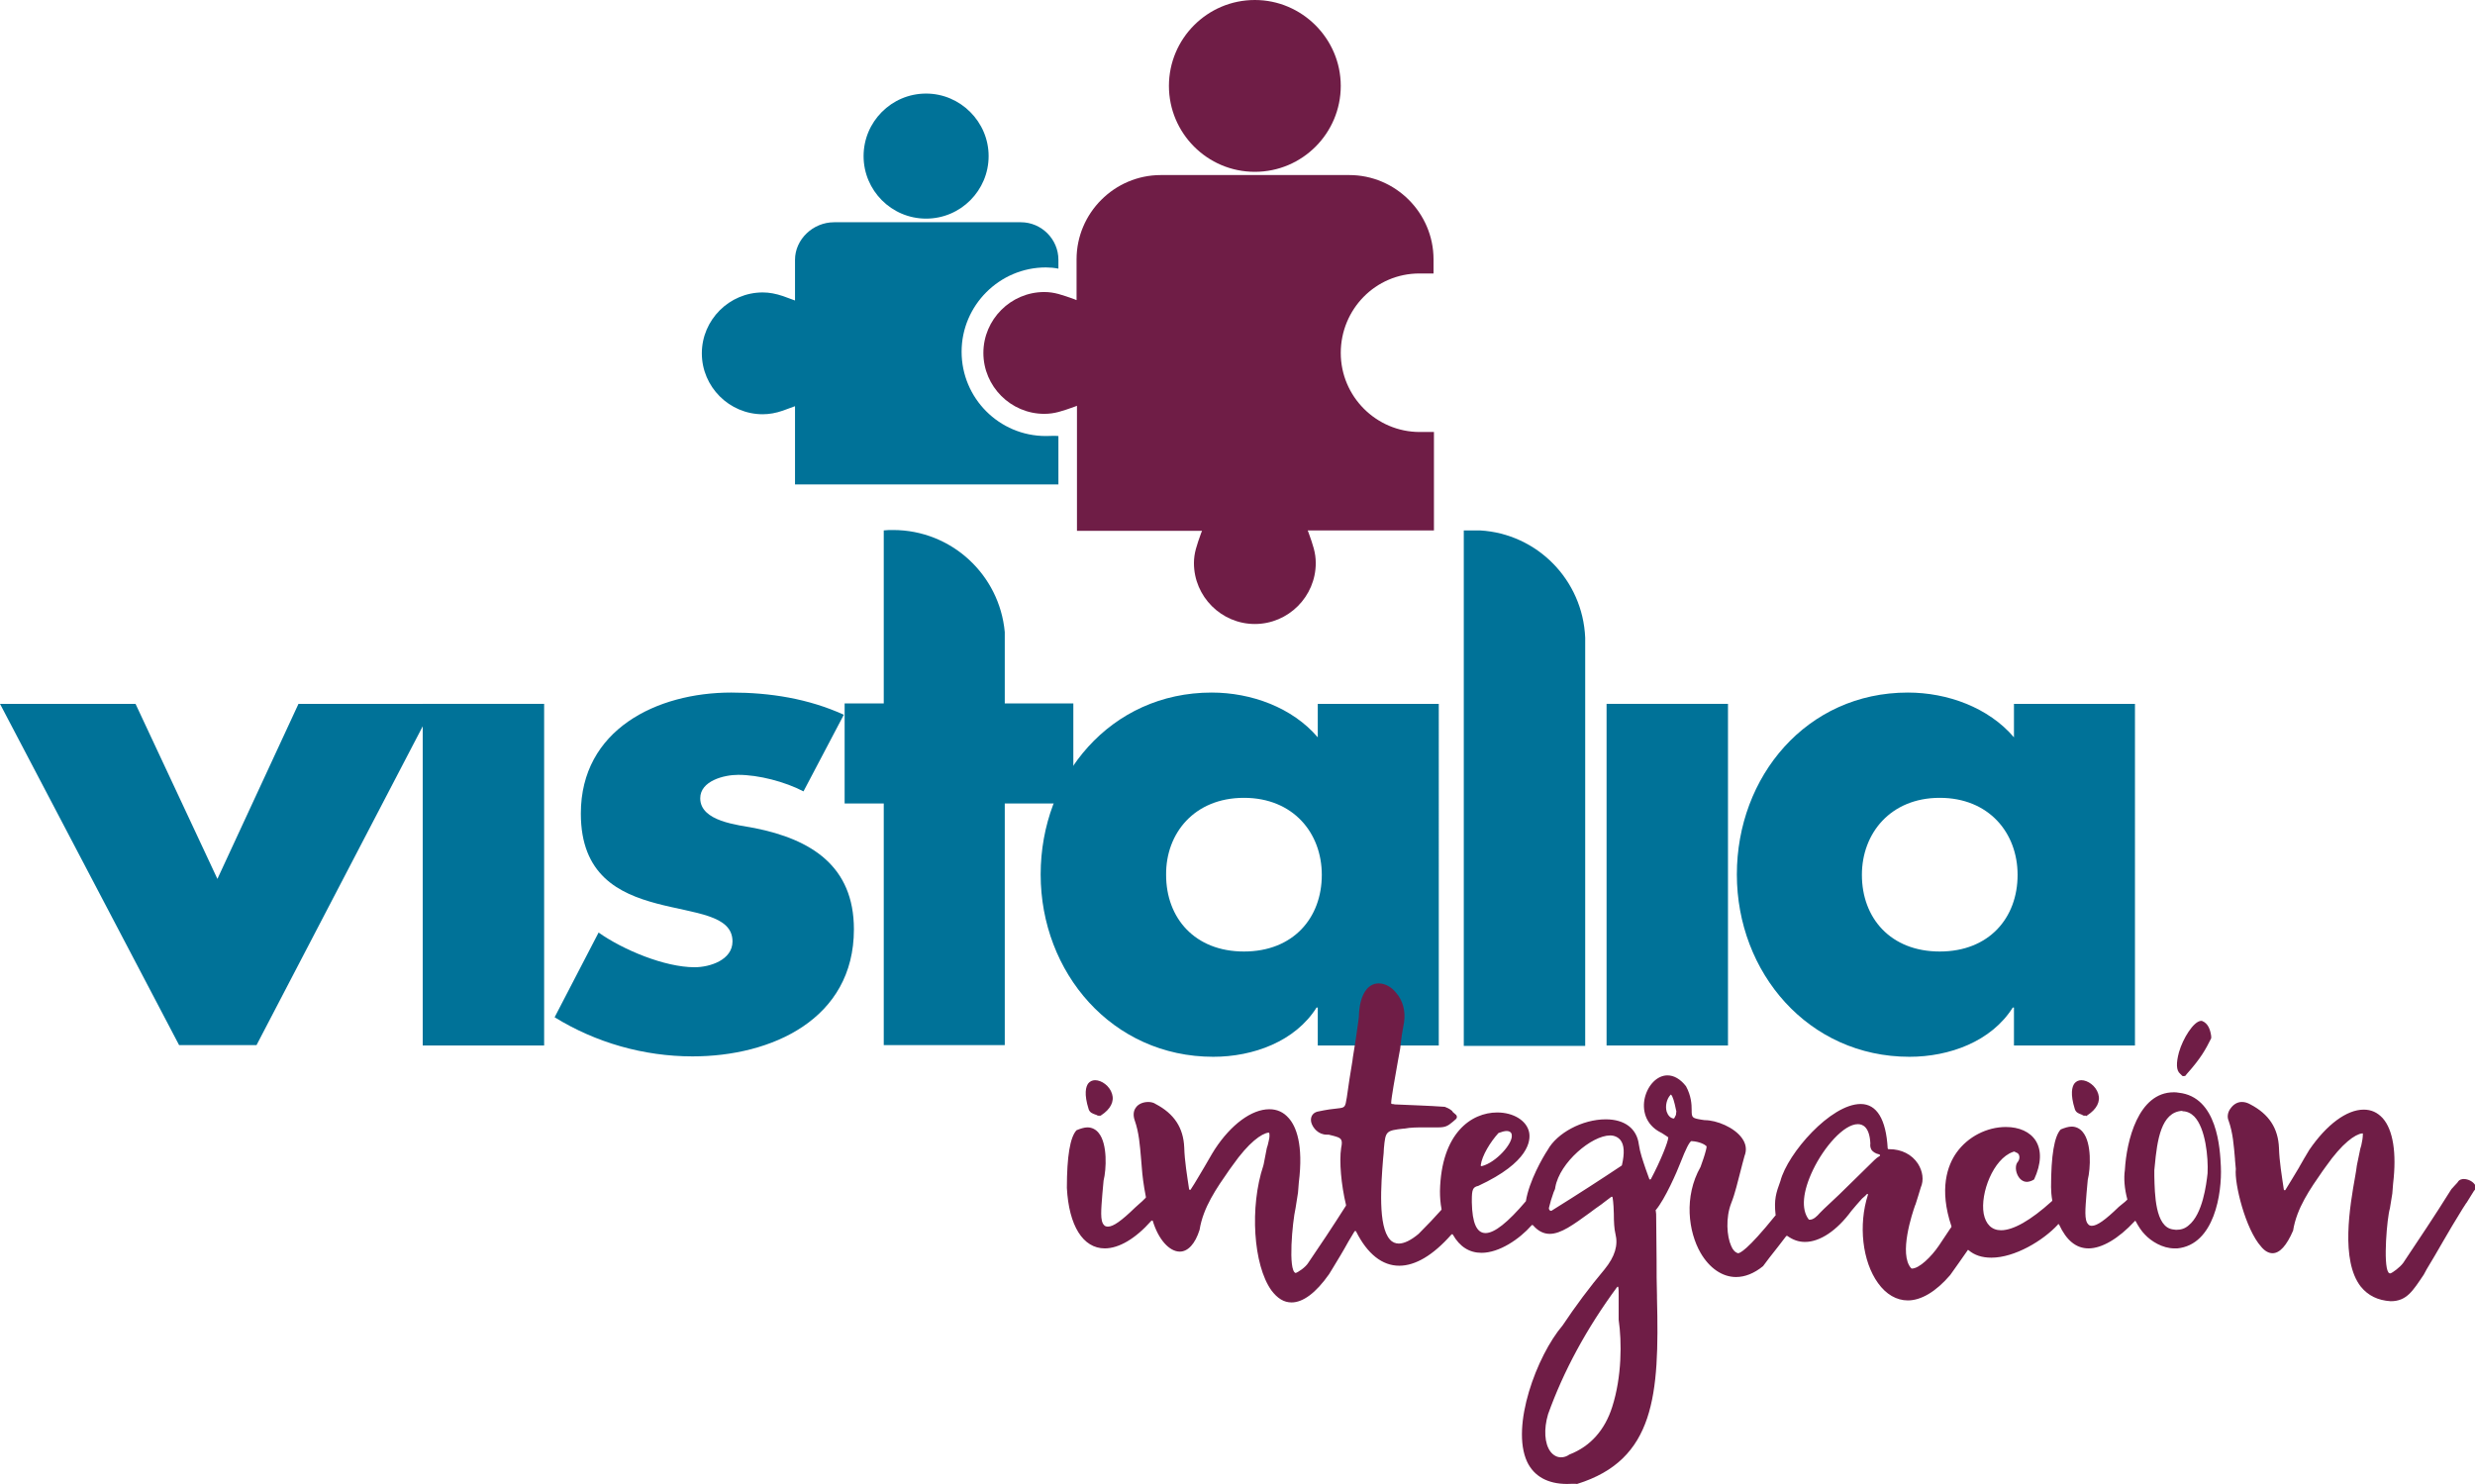
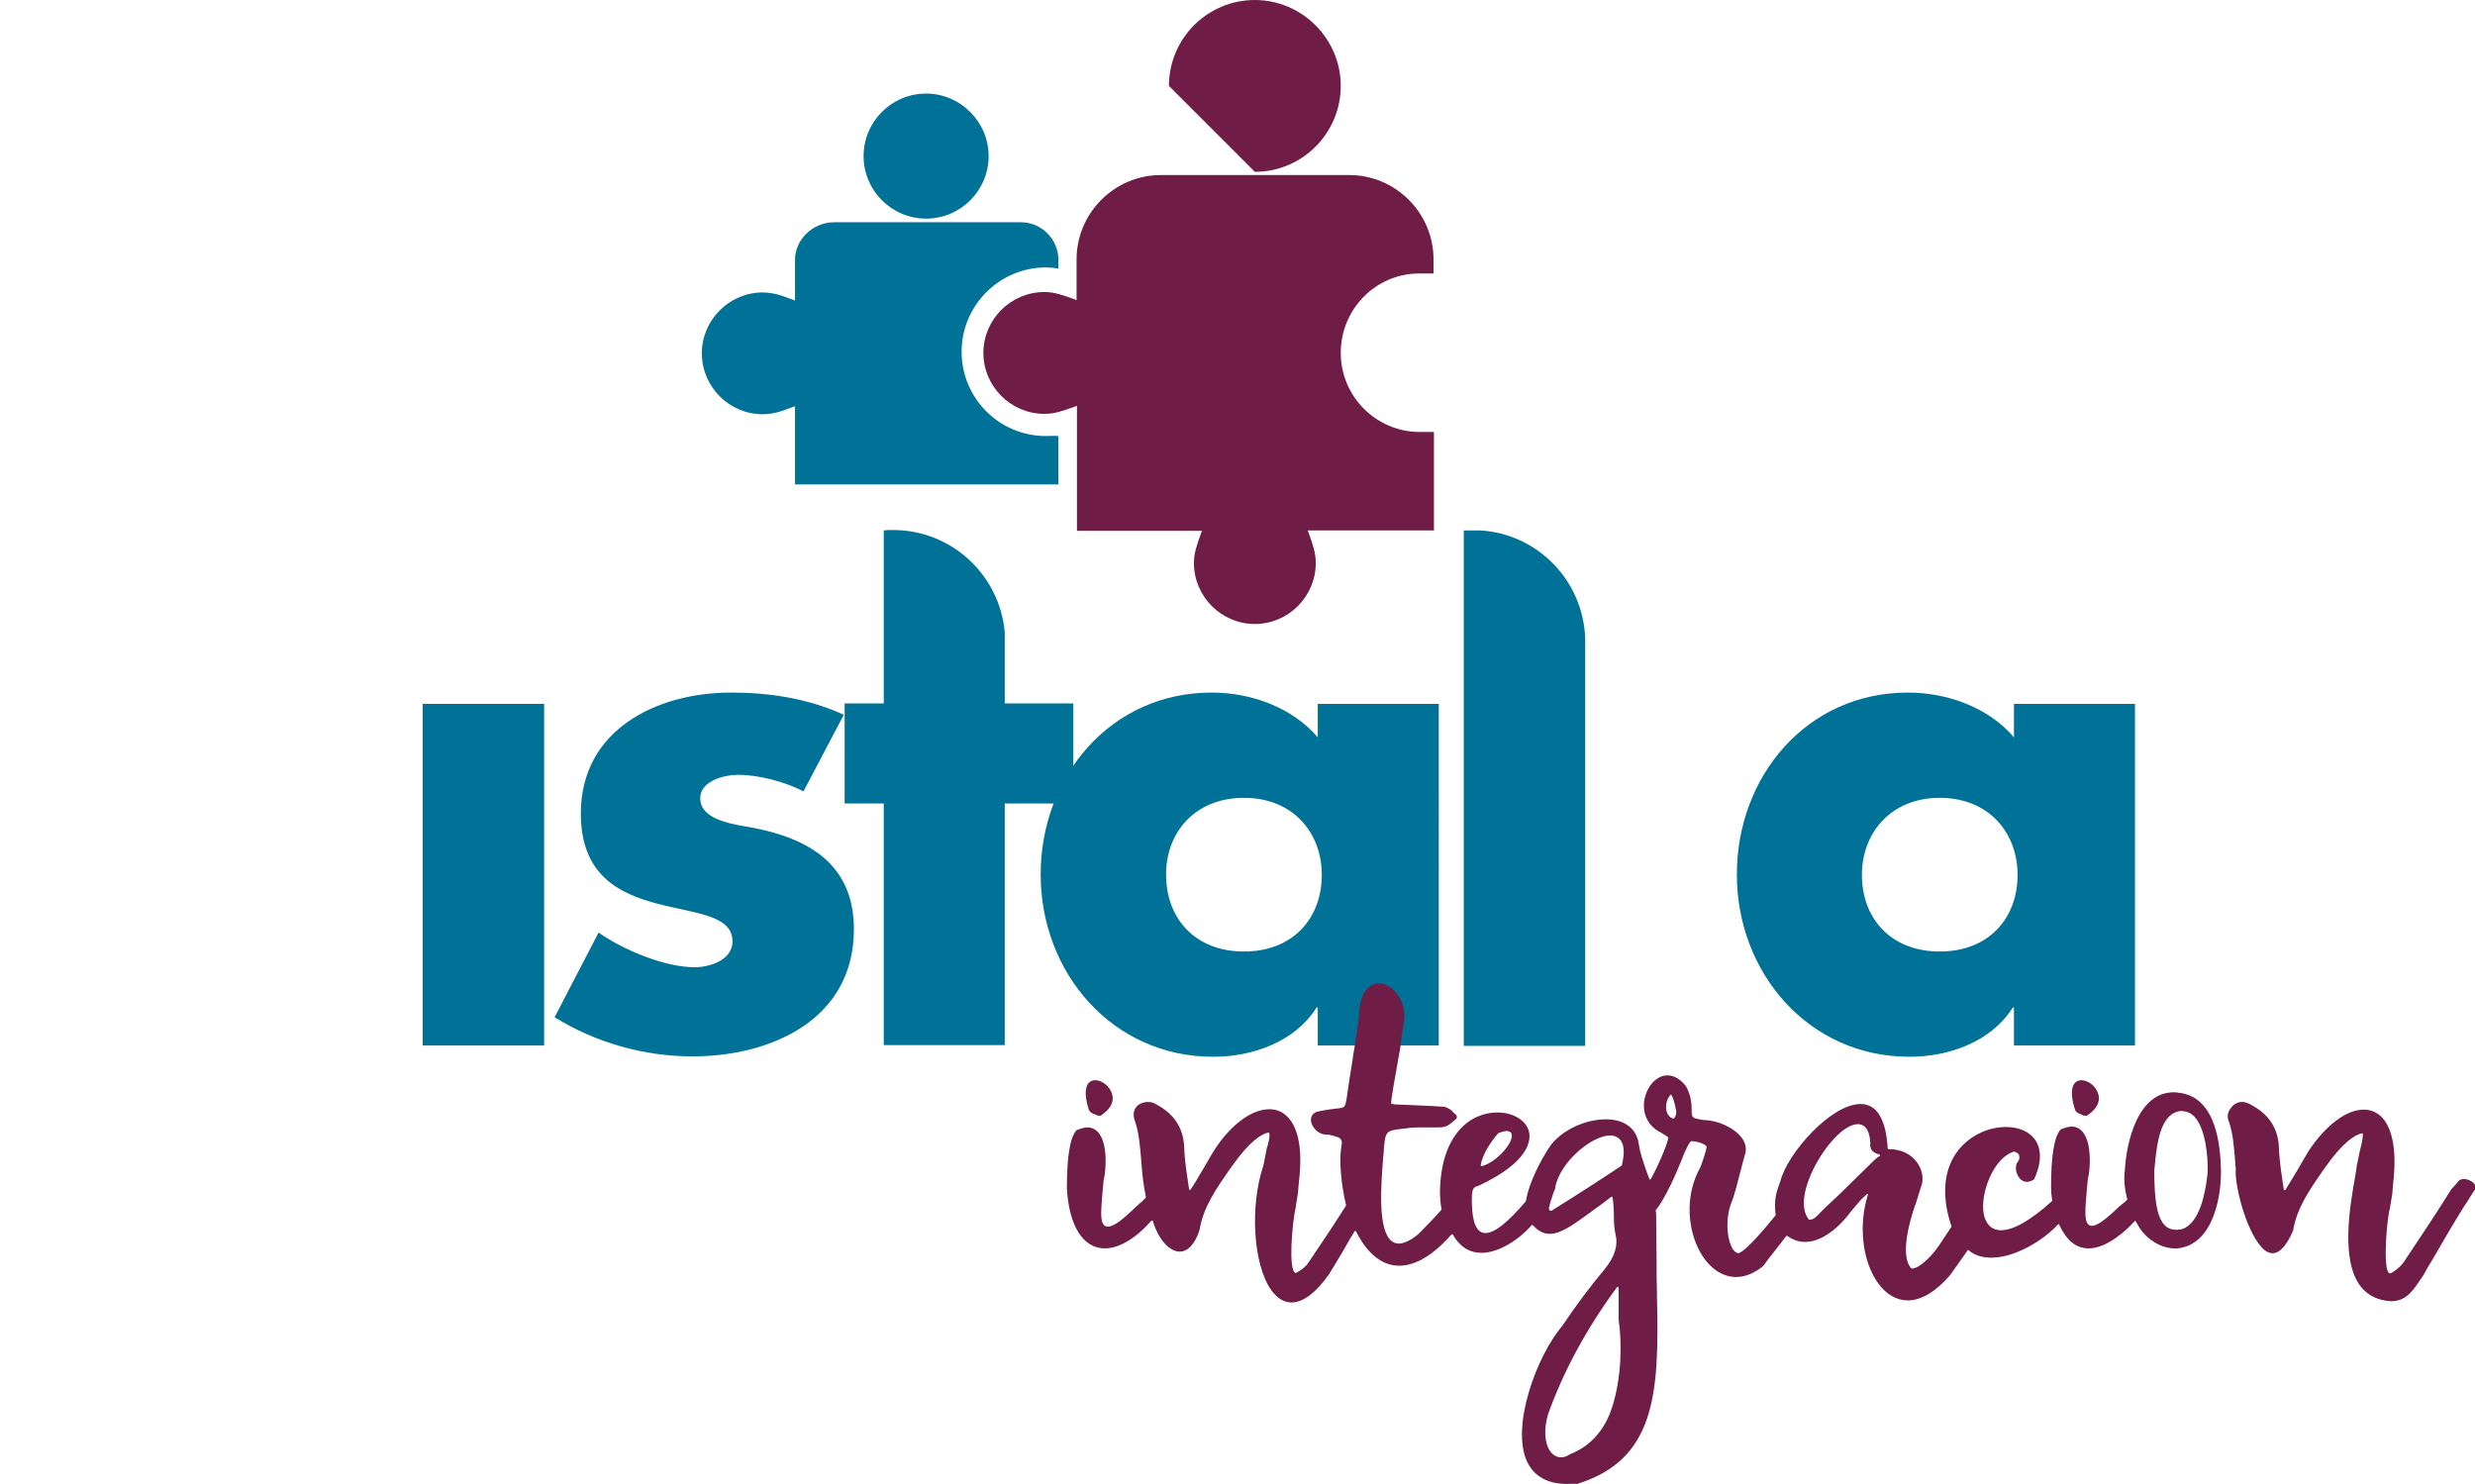
<svg xmlns="http://www.w3.org/2000/svg" version="1.1" id="Capa_1" x="0px" y="0px" viewBox="0 0 613.6 367.9" style="enable-background:new 0 0 613.6 367.9;" xml:space="preserve">
  <style type="text/css">
	.st0{fill:#007298;}
	.st1{fill:#6F1D46;}
</style>
  <g>
    <path class="st0" d="M209.2,177.2c-8.8-4-18.3-5.5-27.9-5.5c-18.5,0-37.3,9.2-37.3,30c0,15.2,9.4,19.8,18.8,22.3   c9.4,2.5,18.8,2.8,18.8,9.4c0,4.6-5.6,6.4-9.4,6.4c-7.4,0-17.7-4.3-23.8-8.6l-10.9,21c10.2,6.3,22.1,9.7,34.2,9.7   c19.6,0,40-9.2,40-31.5c0-15.7-10.6-22.3-24.6-25.1c-4.1-0.8-13.5-1.6-13.5-7.4c0-4.3,5.9-5.8,9.4-5.8c5.1,0,11.6,1.7,16.2,4.1   L209.2,177.2z" />
    <path class="st0" d="M219.1,174.5v-43c0.7-0.1,1.6-0.1,2.3-0.1c14.5,0,26.4,11.1,27.7,25.3l0,17.7h17v24.8h-17v59.9h-30v-59.9h-9.7   v-24.8H219.1z" />
    <path class="st0" d="M356.7,174.5h-30v8.3c-6.3-7.4-16.5-11.1-26.3-11.1c-25.1,0-42.4,20.8-42.4,45.1c0,24.3,17.7,45.2,42.8,45.2   c9.9,0,20.3-3.8,25.6-12.2h0.3v9.4h30L356.7,174.5L356.7,174.5z M308.4,197.8c12.2,0,19.3,8.7,19.3,19.1c0,10.7-7.1,19-19.3,19   c-12.2,0-19.3-8.3-19.3-19C289,206.6,296.1,197.8,308.4,197.8" />
    <path class="st0" d="M362.9,259.2l0-127.7l0.6,0h3.4c14.2,0.8,25.5,12.3,26.1,26.6v101.2H362.9z" />
-     <polygon class="st0" points="74,174.5 53.9,217.9 33.6,174.5 0,174.5 44.4,259.1 63.6,259.1 107.7,174.5  " />
    <rect x="104.8" y="174.5" class="st0" width="30.1" height="84.7" />
-     <rect x="398.3" y="174.5" class="st0" width="30.1" height="84.7" />
    <path class="st0" d="M529.3,174.5h-30v8.3c-6.3-7.4-16.5-11.1-26.3-11.1c-25.1,0-42.4,20.8-42.4,45.1c0,24.3,17.7,45.2,42.8,45.2   c9.9,0,20.3-3.8,25.6-12.2h0.3v9.4h30L529.3,174.5L529.3,174.5z M480.9,197.8c12.2,0,19.3,8.7,19.3,19.1c0,10.7-7.1,19-19.3,19   c-12.2,0-19.3-8.3-19.3-19C461.6,206.6,468.7,197.8,480.9,197.8" />
    <path class="st1" d="M351.9,67.8h3.5v-3.5c0-11.5-9.4-20.9-20.9-20.9h-46.7c-11.5,0-20.9,9.4-20.9,20.9v10.1   c-0.2-0.1-0.4-0.1-0.5-0.2c-3.1-1.1-5-1.8-7.5-1.8c-8.3,0-15.1,6.8-15.1,15.1s6.8,15.1,15.1,15.1c2.6,0,4.5-0.7,7.6-1.8   c0.2-0.1,0.3-0.1,0.5-0.2v31h31c-0.1,0.2-0.1,0.4-0.2,0.5c-1.1,3.1-1.8,5-1.8,7.5c0,8.3,6.8,15.1,15.1,15.1   c8.3,0,15.1-6.8,15.1-15.1c0-2.6-0.7-4.5-1.8-7.6c-0.1-0.2-0.1-0.3-0.2-0.5h31.3v-24.4h-3.5c-10.8,0-19.6-8.8-19.6-19.6   S341,67.8,351.9,67.8" />
-     <path class="st1" d="M311.1,42.6c11.8,0,21.3-9.6,21.3-21.3S322.8,0,311.1,0c-11.8,0-21.3,9.6-21.3,21.3S299.3,42.6,311.1,42.6" />
+     <path class="st1" d="M311.1,42.6c11.8,0,21.3-9.6,21.3-21.3S322.8,0,311.1,0c-11.8,0-21.3,9.6-21.3,21.3" />
    <path class="st0" d="M229.6,54.2c8.6,0,15.5-7,15.5-15.5s-7-15.5-15.5-15.5c-8.6,0-15.5,7-15.5,15.5S221,54.2,229.6,54.2" />
    <path class="st0" d="M259.3,108.1c-11.6,0-20.9-9.4-20.9-20.9s9.4-20.9,20.9-20.9c1,0,2.1,0.1,3.1,0.3v-2.2c0-5.1-4.2-9.3-9.3-9.3   h-46.3c-5.3,0-9.7,4.3-9.7,9.3v10.1l-3-1.1c-1.8-0.6-3.4-0.9-5-0.9c-8.3,0-15.1,6.8-15.1,15.1s6.8,15.1,15.1,15.1   c1.6,0,3.3-0.3,5-0.9l3-1.1v19.4h65.3v-12C261.4,108,260.4,108.1,259.3,108.1" />
    <path class="st1" d="M272.4,276.6c-0.1,0-0.2,0-0.2,0l-0.4-0.2c-0.1,0-0.2-0.1-0.3-0.1c-0.5-0.2-1.3-0.4-1.6-1.3   c-1.2-3.8-0.7-5.6-0.1-6.4c0.4-0.5,1-0.8,1.7-0.8c1.6,0,3.6,1.4,4.2,3.4c0.6,1.9-0.4,3.8-2.7,5.3l-0.4,0.2   C272.6,276.5,272.5,276.6,272.4,276.6" />
    <path class="st1" d="M516.8,276.6c-0.1,0-0.2,0-0.2,0l-0.4-0.2l-0.2-0.1c-0.5-0.2-1.3-0.4-1.6-1.3c-1.2-3.8-0.7-5.6-0.1-6.4   c0.4-0.5,1-0.8,1.7-0.8c1.6,0,3.6,1.4,4.2,3.4c0.6,1.9-0.4,3.8-2.7,5.3l-0.3,0.2C517,276.5,516.9,276.6,516.8,276.6" />
-     <path class="st1" d="M541.3,266.8c-0.1,0-0.2,0-0.3-0.1l-0.5-0.5c-1-0.8-1-2.7-0.3-5.3c1-3.5,3.6-7.6,5.4-7.8c0.2,0,0.2,0,0.3,0   c1.6,0.6,2.1,2.3,2.3,3.8l0,0.2c0,0.1,0,0.2,0,0.3l-0.1,0.2c-1.2,2.4-2.4,4.7-5.9,8.6l-0.5,0.6   C541.6,266.7,541.5,266.8,541.3,266.8L541.3,266.8L541.3,266.8z" />
    <path class="st1" d="M414.2,271.4c-0.1,0-0.1,0-0.1,0.1c-0.9,1-1.3,2.7-0.9,4.1c0.3,0.9,0.9,1.6,1.7,1.7c0,0,0,0,0,0   c0.1,0,0.1,0,0.2-0.1c0.1-0.2,0.4-0.8,0.4-0.8l0.1-0.9l-0.1-0.4c-0.4-2-0.8-3.3-1.2-3.7C414.3,271.4,414.3,271.4,414.2,271.4   L414.2,271.4z M373.5,280.4c-0.5,0-1.2,0.2-2,0.5c-2,2.2-4.1,5.6-4.4,8c0,0.1,0,0.1,0.1,0.2c0,0,0.1,0,0.1,0c0,0,0,0,0.1,0   c3.5-0.9,7.7-5.6,7.4-7.7C374.8,281,374.5,280.4,373.5,280.4 M399.2,281.5c-4.6,0-12.5,6.7-13.6,12.8c0,0.3-0.1,0.6-0.3,1l-0.1,0.2   c-0.5,1.4-0.9,2.7-1.2,4c0,0.4,0.2,0.7,0.6,0.7c6.9-4.3,12.3-7.8,17.4-11.2c0,0,0.1-0.1,0.1-0.1c0.7-3,0.6-5.1-0.4-6.3   C401.1,281.9,400.2,281.5,399.2,281.5 M460.6,278.7c-3.5,0-8.4,5.7-11.1,11.3c-2.6,5.4-3,9.8-1.1,12.3c0,0,0.1,0.1,0.2,0.1h0   c1,0,1.8-0.8,2.6-1.7c0.3-0.3,0.7-0.7,1-1c2.5-2.3,5.1-4.8,7.3-7c1.7-1.7,3.5-3.4,5.2-5.1c0.4-0.4,0.8-0.7,1.3-1   c0.1,0,0.1-0.1,0.1-0.2c0-0.1-0.1-0.1-0.2-0.2c-1-0.2-1.6-0.7-1.9-1.1c-0.3-0.5-0.4-1.1-0.3-1.6   C463.5,279.5,461.9,278.7,460.6,278.7 M541,275.4c-5.2,0.3-6.2,7.2-6.8,13.7l-0.1,1c0,0.5,0,1,0,1.5c0.1,4.4,0.2,12.6,4.6,13.2   c0.3,0,0.5,0.1,0.8,0.1c1.2,0,2.2-0.3,3.1-1.1c3.5-2.8,4.4-10.2,4.7-12.9c0.2-4-0.5-11.2-3.3-14.1c-0.8-0.8-1.8-1.3-2.9-1.3   L541,275.4z M401.1,319c-0.1,0-0.1,0-0.2,0.1c-7.6,10.3-13.3,20.9-17.1,31.5c-1.1,3.7-0.9,7.3,0.6,9.3c0.7,0.9,1.6,1.4,2.6,1.4   c0.7,0,1.4-0.2,2.1-0.7c5.2-2,8.8-6.1,10.6-11.8c2.4-7.5,2.4-16.1,1.6-21.6c0,0,0-0.2,0-0.2l0-6c0-0.7,0-1.4-0.1-1.9   C401.2,319.1,401.2,319,401.1,319C401.1,319,401.1,319,401.1,319 M388.5,367.9c-4.8,0-8.2-1.9-9.9-5.5c-4.1-8.8,2.4-26.3,8.8-33.8   c3.2-4.8,6.7-9.5,10.4-13.9c2.6-3.2,3.4-6,2.7-8.8c-0.3-1.2-0.4-3-0.4-5c0-0.7-0.1-2.8-0.3-4c0-0.1-0.1-0.1-0.1-0.2   c0,0-0.1,0-0.1,0c0,0-0.1,0-0.1,0c-0.7,0.5-2.5,1.9-2.5,1.9c-1,0.7-2,1.4-2.9,2.1c-4,2.9-7.1,5.2-9.9,5.2c-1.5,0-2.9-0.7-4.1-2.1   c0,0-0.1-0.1-0.2-0.1c-0.1,0-0.1,0-0.2,0.1c-3,3.4-8,6.8-12.4,6.8c-3,0-5.4-1.5-7.1-4.5c0-0.1-0.1-0.1-0.2-0.1c0,0,0,0,0,0   c-0.1,0-0.1,0-0.2,0.1c-4.5,5.1-8.9,7.7-12.9,7.7c-4.2,0-7.9-2.9-10.7-8.5c0-0.1-0.1-0.1-0.2-0.1h0c-0.1,0-0.1,0-0.2,0.1l-1.5,2.5   c-1.2,2.2-2.6,4.5-4,6.8l-0.8,1.3c-3.3,4.7-6.5,7-9.3,7c-1.9,0-3.5-1-5-3c-4.5-6.3-5.4-20.7-2-30.9l0.1-0.4c0.2-1,0.4-2.1,0.6-3.1   c0.1-0.6,0.2-1.1,0.4-1.6c0.4-1.7,0.5-2,0.4-2.9c0-0.1-0.1-0.2-0.2-0.2c0,0,0,0,0,0c-1.7,0.2-4.9,2.4-8.9,8.1l-0.8,1.1   c-3.2,4.6-6.5,9.3-7.4,14.9c-1.1,3.5-2.9,5.4-4.9,5.4c-2.6,0-5.3-3-6.7-7.6c0-0.1-0.1-0.1-0.2-0.1c0,0,0,0,0,0   c-0.1,0-0.1,0-0.2,0.1c-3.9,4.4-8,6.8-11.5,6.8c-5.4,0-8.9-5.6-9.4-15c0-7.8,0.8-12.6,2.4-14.3c1-0.4,1.9-0.7,2.7-0.7   c1.1,0,2.1,0.5,2.8,1.4c2.2,2.7,1.9,9,1.2,11.8c-0.1,1.2-0.2,2.3-0.3,3.3c-0.3,3.9-0.6,6.7,0.4,7.7c0.2,0.3,0.6,0.4,1,0.4   c1.3,0,3.3-1.4,6.7-4.7l1-0.9c0.5-0.4,1-0.9,1.6-1.5c0,0,0.1-0.1,0.1-0.2c-0.6-3-0.9-5.6-1-7.1c-0.1-0.8-0.1-1.6-0.2-2.4   c-0.3-3.4-0.5-6.5-1.6-9.6c-0.4-1.2-0.3-2.3,0.3-3.1c0.6-0.9,1.8-1.4,3.1-1.4c0.7,0,1.4,0.2,1.8,0.5c4.6,2.4,6.9,5.9,7.1,10.8   c0.1,3.4,0.7,6.9,1.2,10.3c0,0.1,0.1,0.1,0.2,0.2c0,0,0,0,0,0c0.1,0,0.1,0,0.2-0.1c1.2-1.8,2.3-3.8,3.4-5.6c0.9-1.5,1.7-3,2.6-4.4   c4-6.1,9.1-9.9,13.5-9.9c1.9,0,3.5,0.7,4.8,2.2c1.8,2,3.7,6.5,2.5,16c-0.1,0.9-0.1,1.7-0.2,2.5c-0.2,1.3-0.4,2.5-0.6,3.8   c-0.8,3.5-1.9,15.5,0,16.1c0.5-0.1,2.5-1.4,3.2-2.6c2.6-3.8,6-8.9,9.3-14.1c0,0,0-0.1,0-0.2c-1.2-5-1.7-10.8-1.2-14.1   c0.5-2.3-0.1-2.5-1.9-3c-0.4-0.1-0.8-0.2-1.2-0.3c-0.2,0-0.4,0-0.5,0c-2,0-3.4-1.6-3.8-3c-0.3-1.2,0.2-2.2,1.2-2.6l0.3-0.1   c2.3-0.5,3.9-0.7,5-0.8c1.9-0.2,1.9-0.3,2.3-2.7c0.4-3,0.9-6.1,1.4-9.1l0.1-0.8c0.5-3,1-6.2,1.4-9.3l0.1-0.8c0.1-5.2,2-8.3,4.9-8.3   c1.5,0,3.1,0.8,4.3,2.3c1.7,1.9,2.4,4.6,2,7.3c-0.4,2.1-0.7,4-0.9,6c0,0.4-0.3,1.8-0.6,3.5c-0.7,4-1.7,9.4-1.7,10.6   c0,0.1,0.1,0.2,0.2,0.2c0.1,0,0.4,0,0.7,0.1c4.1,0.2,8.3,0.3,12.4,0.6c1.3,0.5,1.5,0.8,1.8,1c0.1,0.2,0.2,0.3,0.2,0.3l0.8,0.7   c0.1,0.1,0.2,0.3,0.2,0.5c0,0.2-0.1,0.4-0.2,0.5l-0.8,0.7c-1.3,1.1-1.9,1.4-3.7,1.4h-3.4c-1.7,0-3.4,0-4.9,0.3l-0.2,0   c-4.4,0.5-4.5,0.6-4.9,4.9c0,0.7-0.1,1.6-0.2,2.6c-0.5,6.3-1.3,16.7,1.7,20c0.6,0.7,1.4,1,2.2,1c1.3,0,3-0.8,4.9-2.4   c2.3-2.3,4-4.1,5.6-5.9c0,0,0.1-0.1,0.1-0.2c-0.3-1.5-0.4-3-0.4-4.5c0.3-14.4,7.8-19.5,14.2-19.5c4,0,7.3,2,7.9,4.9   c0.4,2,0.1,7.4-12.6,13.3c-1.4,0.3-1.6,1-1.6,3.6l0,0.5c0.1,5.1,1.2,7.6,3.4,7.6c2.2,0,5.5-2.6,10-7.9c0.8-5,4.2-10.9,5.4-12.7   c2.3-4.2,8.6-7.6,14.4-7.6c4.7,0,7.7,2.3,8.2,6.2c0.3,2.1,1,4,1.7,6.1c0.3,0.8,0.6,1.6,0.9,2.5c0,0.1,0.1,0.1,0.2,0.1h0   c0.1,0,0.1,0,0.2-0.1c2.4-4.5,4.3-9.3,4.3-10.3c0-0.1,0-0.1-0.1-0.1c-0.1-0.1-0.4-0.3-1.5-1l-0.2-0.1c-4-2-4.7-5.8-4-8.7   c0.8-3.2,3.1-5.5,5.6-5.5c1.6,0,3.2,0.9,4.6,2.7c1.3,2.4,1.4,4.5,1.4,5.9c0,1.9,0.1,2,2.5,2.4l0.7,0.1c3,0,7.4,1.8,9.3,4.5   c1,1.4,1.2,2.9,0.6,4.4c-0.3,1.2-0.7,2.5-1,3.8c-0.7,2.6-1.3,5.4-2.3,7.9c-1.4,3.6-1.1,8.2,0,10.6c0.4,1,1,1.6,1.7,1.8   c0.4,0,2.2-0.6,9.3-9.4c0,0,0.1-0.1,0-0.2c-0.4-3.7,0.1-5.3,1.2-8.3c1.8-6.9,12.5-19.1,19.9-19.1c4,0,6.3,3.8,6.7,11   c0,0.1,0.1,0.2,0.2,0.2c0,0,0.2,0,0.2,0c3,0,5.6,1.3,7.1,3.6c1.2,1.9,1.5,4.1,0.7,5.9c-0.4,1.4-0.9,2.9-1.3,4.2l-0.1,0.2   c-0.7,2-4.1,12.1-1,15.6c0,0,0.1,0.1,0.2,0.1c1.8,0,4.8-2.9,6.7-5.7c0.8-1.2,1.8-2.7,2.8-4.2l0.3-0.4c0-0.1,0-0.1,0-0.2   c-3.1-9.2-1-15.1,1.3-18.3c2.8-3.9,7.5-6.3,12.2-6.3c3.3,0,6,1.2,7.4,3.4c1.5,2.4,1.4,5.7-0.4,9.6c-0.6,0.4-1.3,0.6-1.8,0.6   c-1,0-1.9-0.7-2.4-1.9c-0.5-1.2-0.4-2.5,0.2-3.1c0.4-0.6,0.4-1.1,0.3-1.5c-0.1-0.5-0.5-0.7-0.8-0.8c-0.1,0-0.1-0.1-0.2-0.1   c0,0-0.1-0.1-0.2-0.1c0,0,0,0,0,0c-0.1,0-0.2,0-0.4,0.1c-4.8,1.7-8.1,10.2-7.2,15.3c0.5,2.6,2,4.1,4.3,4.1h0c3,0,7.3-2.4,12.6-7.2   c0,0,0.1-0.1,0.1-0.2c-0.2-1.1-0.3-2.3-0.3-3.3c0-7.8,0.8-12.6,2.4-14.3c1-0.4,1.9-0.7,2.7-0.7c1.1,0,2.1,0.5,2.8,1.4   c2.2,2.7,1.9,9,1.2,11.8c-0.1,1.2-0.2,2.3-0.3,3.3c-0.3,3.9-0.6,6.7,0.4,7.7c0.2,0.3,0.6,0.4,0.9,0.4c1.3,0,3.3-1.4,6.7-4.7   l1.1-0.9c0.3-0.2,0.6-0.5,0.9-0.8c0.1,0,0.1-0.1,0.1-0.2c-0.7-2.6-0.9-5.2-0.6-7.2c0.4-7.2,3.3-19.3,12.1-19.3c0.4,0,0.8,0,1.2,0.1   c9.7,1,10.3,14,10.5,18.3c0.3,6.6-1.6,19.4-10.8,20.3c-0.2,0-0.4,0-0.7,0c-3,0-5.8-1.8-7.3-3.4c-0.9-0.9-1.6-2-2.3-3.3   c0-0.1-0.1-0.1-0.2-0.1c0,0,0,0,0,0c-0.1,0-0.1,0-0.1,0.1c-4,4.3-8.1,6.7-11.4,6.7c-3.1,0-5.5-2-7.3-5.9c0-0.1-0.1-0.1-0.2-0.1   c0,0,0,0,0,0c-0.1,0-0.1,0-0.1,0.1c-3.7,4-10.7,8.2-16.5,8.2c-2.3,0-4.2-0.6-5.7-1.9c0,0-0.1,0-0.1,0c0,0,0,0,0,0   c-0.1,0-0.1,0-0.1,0.1c-1.5,2.1-2.9,4.2-4.3,6.1c-3.5,4.1-7.2,6.3-10.5,6.3c-2.8,0-5.4-1.5-7.4-4.3c-3.9-5.4-4.9-14.4-2.5-21.9   c0-0.1,0-0.2-0.1-0.2c0,0-0.1,0-0.1,0c0,0-0.1,0-0.1,0.1c-0.3,0.3-0.6,0.6-1.1,1l-0.1,0.1c-0.8,0.9-1.7,1.9-2.6,3   c-3.6,4.9-7.8,7.7-11.5,7.7c-1.6,0-3-0.5-4.4-1.5c0,0-0.1,0-0.1,0c-0.1,0-0.1,0-0.2,0.1l-2,2.6c-1.6,2-2.9,3.7-3.7,4.8   c-2.2,1.8-4.5,2.7-6.7,2.7c-3.4,0-6.6-2.2-8.8-6c-3-5.2-4.2-13.9,0-21.3c0.5-1.4,1-2.8,1.3-4c0.1-0.4,0.2-0.8,0.2-1   c0-0.1,0-0.1-0.1-0.2c-0.3-0.3-1.6-1.1-3.7-1.2c-0.5,0.3-1.3,1.8-2.7,5.4c-0.8,2.1-3.8,9-6.1,11.7c0,0-0.1,0.1,0,0.2   c0.1,0.5,0.1,1,0.1,1.6l0.1,10.6c0,2.9,0,5.9,0.1,8.8l0,0.6c0.6,24-0.5,40.1-19.8,46.1C390.3,367.8,389.3,367.9,388.5,367.9" />
    <path class="st1" d="M592.7,322.6c-3.2-0.2-5.6-1.4-7.4-3.6c-5.1-6.5-2.7-20.1-1.4-27.4c0.2-1,0.3-1.9,0.4-2.6l0.1-0.5   c0.2-1,0.4-1.9,0.6-2.9c0.1-0.5,0.2-1.1,0.4-1.6c0-0.2,0.1-0.3,0.1-0.5c0.1-0.5,0.3-1.3,0.3-2.4c0-0.1,0-0.1-0.1-0.1   c0,0-0.1,0-0.1,0h0c-1.7,0.2-4.9,2.4-8.9,8.1l-0.8,1.1c-3.2,4.6-6.5,9.3-7.4,14.9c-1.6,3.7-3.3,5.6-5.1,5.6h0   c-0.9,0-1.9-0.5-2.8-1.6c-3.9-4.3-6.7-15.7-6.3-19.3c-0.1-0.7-0.1-1.5-0.2-2.2l0-0.2c-0.3-3.4-0.5-6.5-1.6-9.6   c-0.4-0.9-0.2-2.1,0.5-3c0.7-1,1.7-1.6,2.8-1.6c0.7,0,1.4,0.2,2.1,0.6c4.6,2.4,6.9,5.9,7.1,10.8c0.1,3.4,0.7,6.9,1.2,10.3   c0,0.1,0.1,0.1,0.2,0.2c0,0,0,0,0,0c0.1,0,0.1,0,0.2-0.1c1.2-1.9,2.3-3.8,3.4-5.6l0.1-0.2c0.8-1.4,1.6-2.8,2.4-4.1   c4.3-6.3,9.3-10,13.5-10c1.9,0,3.4,0.7,4.7,2.1c2.6,2.9,3.5,8.7,2.6,16.2c-0.1,0.8-0.1,1.7-0.2,2.5c-0.2,1.2-0.4,2.5-0.6,3.7   c-0.7,2.2-1.7,13.9-0.4,15.8c0.1,0.2,0.3,0.3,0.5,0.3c0.5-0.1,2.4-1.5,3.2-2.6c3.8-5.7,7.9-11.8,11.7-17.9c0.1-0.2,0.3-0.5,0.9-1.1   c0.5-0.6,0.8-0.8,0.9-1c0.4-0.7,1.1-0.8,1.5-0.8c1,0,2.1,0.5,2.7,1.3l0.3,0.5c0.1,0.2,0.1,0.5-0.1,0.7l-0.4,0.5   c-0.1,0.2-1.3,2.1-1.8,2.9l-0.1,0.1c0,0-0.8,1.2-0.9,1.4c-1.7,2.7-3.5,5.8-4.9,8.2c-1.2,2.1-2.6,4.5-4,6.8l-0.7,1.3   C598.2,320,596.7,322.6,592.7,322.6" />
  </g>
</svg>